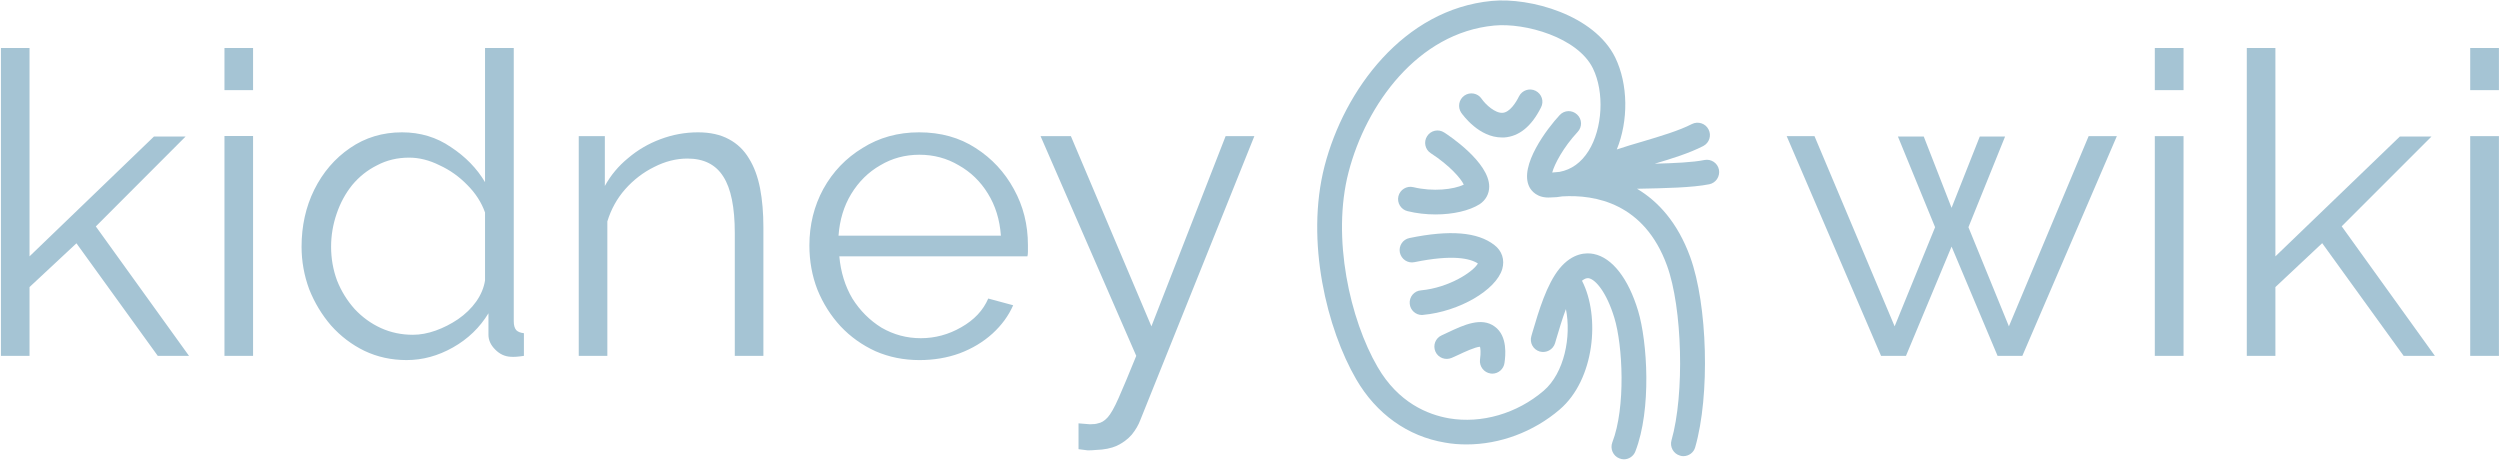
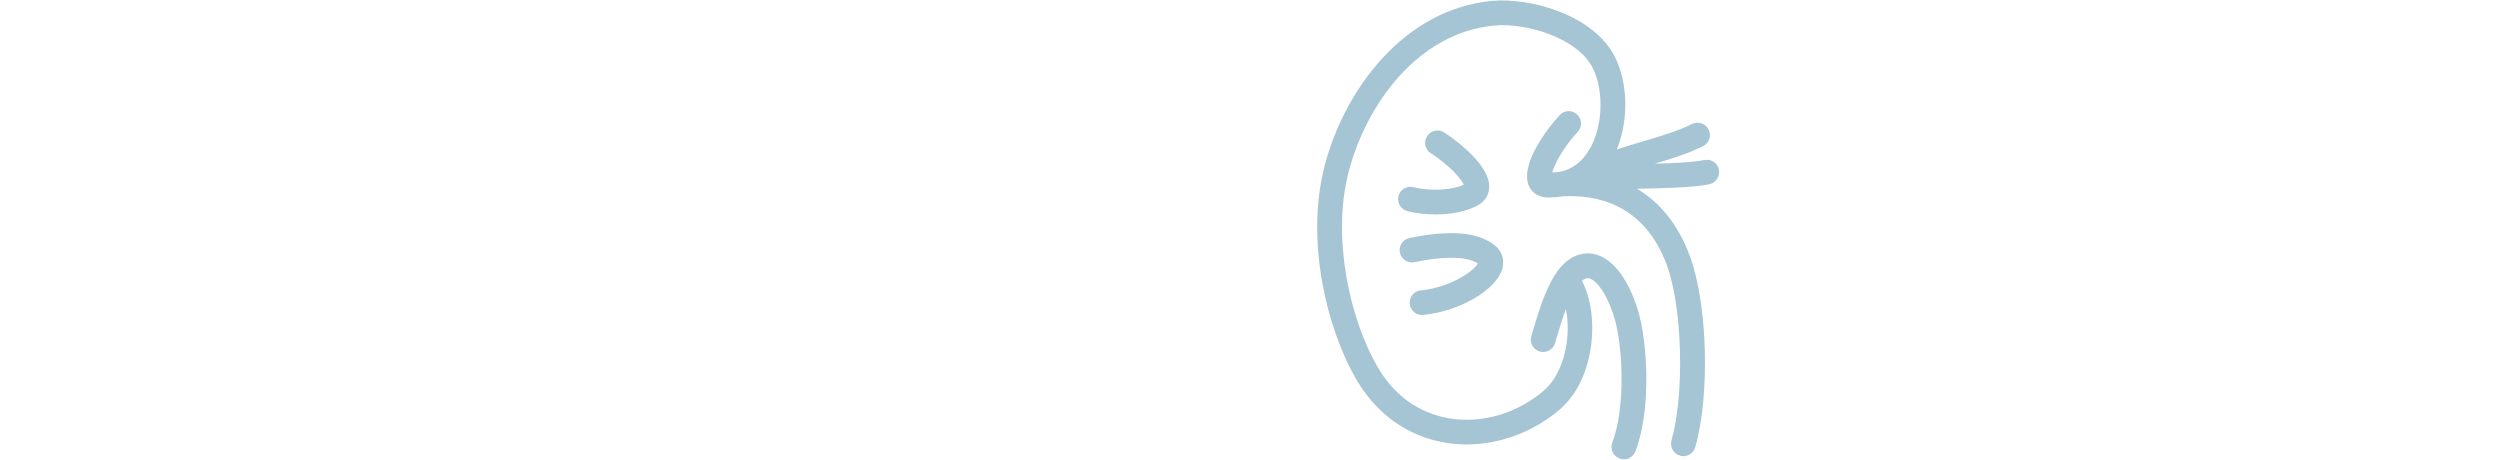
<svg xmlns="http://www.w3.org/2000/svg" version="1.2" viewBox="0 0 1896 349" width="1087" height="200">
  <style>.a{fill:#a5c4d4}</style>
  <path class="a" d="m1183 310.7c-20 17.1-45.5 26.5-70.7 26.5-5.5 0-11-0.4-16.4-1.4-28.2-4.7-52.1-21.8-67.3-48-22-37.8-38.8-104.6-24-161.9 15-57.7 60-118.8 126.8-125.2 29.1-2.8 77.8 10.6 93.7 42.9 9.9 20.4 10.1 48 1.2 69.8 6.2-2.1 12.9-4.1 19.8-6.1 13.4-4 27.3-8.1 37.2-13.2 4.6-2.3 10.3-0.5 12.6 4.1 2.4 4.6 0.6 10.2-4 12.6-10.5 5.4-23.7 9.5-36.8 13.4 14.9-0.4 28.9-1 37.7-2.8 5.1-1 10 2.3 11 7.3 1 5.1-2.3 10.1-7.3 11.1-12.9 2.6-33.8 3-53.9 3.4q-0.5 0-1 0c16 9.5 30.8 25.5 40.4 51.8 13.2 36.3 15.1 105 3.8 144.3-1.1 4.1-4.9 6.8-9 6.8q-1.3 0-2.5-0.4c-5-1.4-7.9-6.6-6.5-11.6 10-34.9 8.3-100.6-3.4-132.6-17.2-47.3-54.4-54-79.4-52.5-2.8 0.5-5.7 0.8-8.7 0.8q0 0-0.1 0c-10.4 0.8-14.8-5.2-16.2-7.9-8.2-16 13.8-44.8 23-54.6 3.5-3.8 9.4-4 13.2-0.4 3.8 3.5 4 9.4 0.4 13.2-10.9 11.7-17.6 24.5-19.3 30.8q2.6-0.3 5.6-0.5c9-1.7 16.4-7 22-15.9 10.7-17.1 12.1-44.6 3.3-62.6-11.5-23.5-51.4-34.8-75-32.5-57.8 5.5-97.1 59.8-110.4 111.2-13 49.9 1.2 112.1 22 147.8 15.8 27.3 38.2 36.2 54.2 39 24.7 4.2 51.6-3.6 71.8-20.9 15.8-13.5 21.1-41.3 16.9-62-2.9 7.7-5.3 16-7.4 23l-0.8 2.8c-1.5 5-6.7 7.8-11.7 6.4-5-1.5-7.8-6.7-6.3-11.7l0.8-2.8c4.8-16.3 10.8-36.5 20.6-48.5 10-12.1 20.5-12.1 25.9-11 14 2.8 26.3 18.6 33.7 43.2 7 23.3 10.3 74.7-2.1 106.6-1.4 3.7-5 6-8.7 6q-1.7 0-3.4-0.7c-4.8-1.8-7.2-7.3-5.4-12.1 10.3-26.6 7.9-73.7 1.6-94.4-5.8-19.2-14.1-29.1-19.4-30.2-1.6-0.3-3.3 0.4-5.2 1.9 14 27.1 9.6 75.1-16.9 97.7z" />
  <path class="a" d="m1072.8 198.9c-5.1 1.1-10-2.2-11.1-7.3-1-5 2.2-10 7.3-11 30.6-6.3 51.7-4.6 64.4 5.3 5.8 4.4 8 11.2 6 18.2-4.7 16-32.7 32.3-60 34.8q-0.5 0.1-0.9 0.1c-4.8 0-8.9-3.7-9.3-8.5-0.5-5.2 3.3-9.8 8.5-10.2 21.6-2 40-14.4 43.2-20.4-6-3.9-19.3-6.9-48.1-1z" />
  <path class="a" d="m1085.1 116.2c-4.3-2.8-5.5-8.6-2.7-12.9 2.8-4.4 8.6-5.6 12.9-2.8 3.5 2.2 34.2 22.6 34.2 41.1 0 5.5-2.7 10.3-7.2 13.3-7.9 5-20.3 7.8-33.5 7.8-7.1 0-14.4-0.8-21.3-2.5-5-1.2-8.1-6.3-6.9-11.3 1.2-5 6.3-8.1 11.3-6.9 14.8 3.6 30.6 1.8 38.3-1.9-2-4.5-10.6-14.5-25.1-23.9z" />
-   <path class="a" d="m1110.7 72.5c4.2-2.9 10.1-1.9 13 2.4 3.1 4.5 10.3 11.1 16 10.7 5.5-0.4 10.2-8 12.4-12.5 2.4-4.7 8-6.5 12.6-4.2 4.7 2.4 6.5 8 4.1 12.6-7.2 14.4-16.6 22-27.9 22.8q-0.9 0-1.8 0c-17.3 0-29.4-16.8-30.8-18.7-2.9-4.3-1.9-10.1 2.4-13.1z" />
-   <path class="a" d="m1131.8 283.5q-0.6 0-1.2-0.1c-5.1-0.7-8.7-5.4-8.1-10.5 0.8-5.8 0.3-8.7 0-9.8-3.5 0.1-12.1 4.1-16.3 6.1-1.8 0.8-3.5 1.6-5.1 2.3-4.8 2.1-10.3 0-12.4-4.7-2.1-4.8 0-10.3 4.8-12.4q2.3-1 4.7-2.2c11.9-5.6 25.4-11.9 35.5-4.4 10 7.2 8.1 22.5 7.4 27.5-0.6 4.7-4.6 8.2-9.3 8.2z" />
-   <path class="a" d="m1523.8 247.6l60.5-144.3h21.4l-71.7 166.7h-18.8l-34.9-82.9-34.6 82.9h-18.9l-71.6-166.7h21.1l60.8 144.3 30.7-75.2-28.2-68.8h19.6l21.1 54.1 21.4-54.1h19.2l-27.8 68.8zm132.5 22.4h-21.8v-166.7h21.8zm0-201.6h-21.8v-32h21.8zm190.7 201.6h-23.7l-61.8-85.5-35.5 33.3v52.2h-21.7v-233.6h21.7v158.1l94.4-90.9h24l-68.1 68.1zm48.6 0h-21.8v-166.7h21.8zm0-201.6h-21.8v-32h21.8z" />
-   <path class="a" d="m143 270h-23.7l-61.7-85.4-35.6 33.2v52.2h-21.7v-233.6h21.7v158.1l94.4-90.9h24l-68.1 68.2zm48.6 0h-21.7v-166.8h21.7zm0-201.6h-21.7v-32h21.7zm36.8 118.8q0-23.7 9.6-43.2 9.9-19.9 27.2-31.7 17.3-11.9 39.4-11.9 20.8 0 37.1 11.2 16.6 10.9 25.9 26.6v-101.8h21.8v207.4q0 4.5 1.9 6.7 1.9 1.9 5.8 2.3v17.2q-6.4 1-10 0.7-6.7-0.3-11.8-5.5-5.1-5.1-5.1-11.2v-16.3q-9.9 16.3-26.9 25.9-17 9.6-35.2 9.6-17.3 0-32-7-14.4-7-25.3-19.2-10.5-12.2-16.6-27.5-5.8-15.7-5.8-32.3zm139.2 25.6v-51.6q-4.1-11.5-13.4-20.8-9.3-9.6-21.1-15-11.6-5.8-23.1-5.8-13.4 0-24.3 5.8-10.9 5.4-18.9 15-7.7 9.6-11.8 21.8-4.2 12.2-4.2 25 0 13.4 4.5 25.6 4.8 12.1 13.4 21.7 8.7 9.3 19.9 14.4 11.2 5.1 24.3 5.1 8.3 0 17.3-3.2 8.9-3.2 16.9-8.6 8.4-5.8 13.8-13.4 5.4-7.7 6.7-16zm211.2-40.4v97.6h-21.7v-93.1q0-29.4-8.7-42.9-8.6-13.7-27.2-13.7-12.8 0-25.3 6.4-12.4 6.1-22 16.9-9.3 10.6-13.5 24.4v102h-21.7v-166.7h19.8v37.8q6.7-12.2 17.6-21.1 10.9-9.3 24.6-14.4 13.8-5.2 28.5-5.2 13.8 0 23.4 5.2 9.6 5.1 15.3 14.7 5.8 9.3 8.4 22.7 2.5 13.1 2.5 29.4zm118.4 100.8q-17.9 0-33.3-6.7-15.3-7-26.5-18.9-11.2-12.1-17.6-27.8-6.1-15.7-6.1-33.6 0-23.4 10.6-42.9 10.8-19.5 29.7-31 18.9-11.9 42.9-11.9 24.6 0 42.9 11.9 18.5 11.8 29.1 31.3 10.6 19.2 10.6 42.3 0 2.5 0 5.1 0 2.2-0.4 3.5h-142.7q1.6 17.9 9.9 32 8.7 13.8 22.1 22.1 13.8 8 29.8 8 16.3 0 30.7-8.3 14.7-8.3 20.5-21.8l18.9 5.1q-5.2 11.9-15.7 21.5-10.6 9.6-25 15-14.1 5.1-30.4 5.1zm-61.4-94.4h123.2q-1.3-18.2-9.9-32-8.4-13.7-22.1-21.4-13.5-8-29.8-8-16.3 0-29.7 8-13.5 7.7-22.1 21.8-8.3 13.7-9.6 31.6zm182.1 162v-19.6q4.4 0.4 8.6 0.7 4.2 0 6.1-0.7 3.8-0.6 7.3-4.4 3.6-3.9 8.4-14.8 4.8-10.8 13.4-32l-72.6-166.7h23l61.1 144.3 56.3-144.3h21.8l-86.4 215.1q-2.2 6-6.7 11.5-4.5 5.1-11.2 8.3-6.4 2.9-16 3.2-2.9 0.3-6.1 0.3-2.9-0.3-7-0.9z" />
</svg>